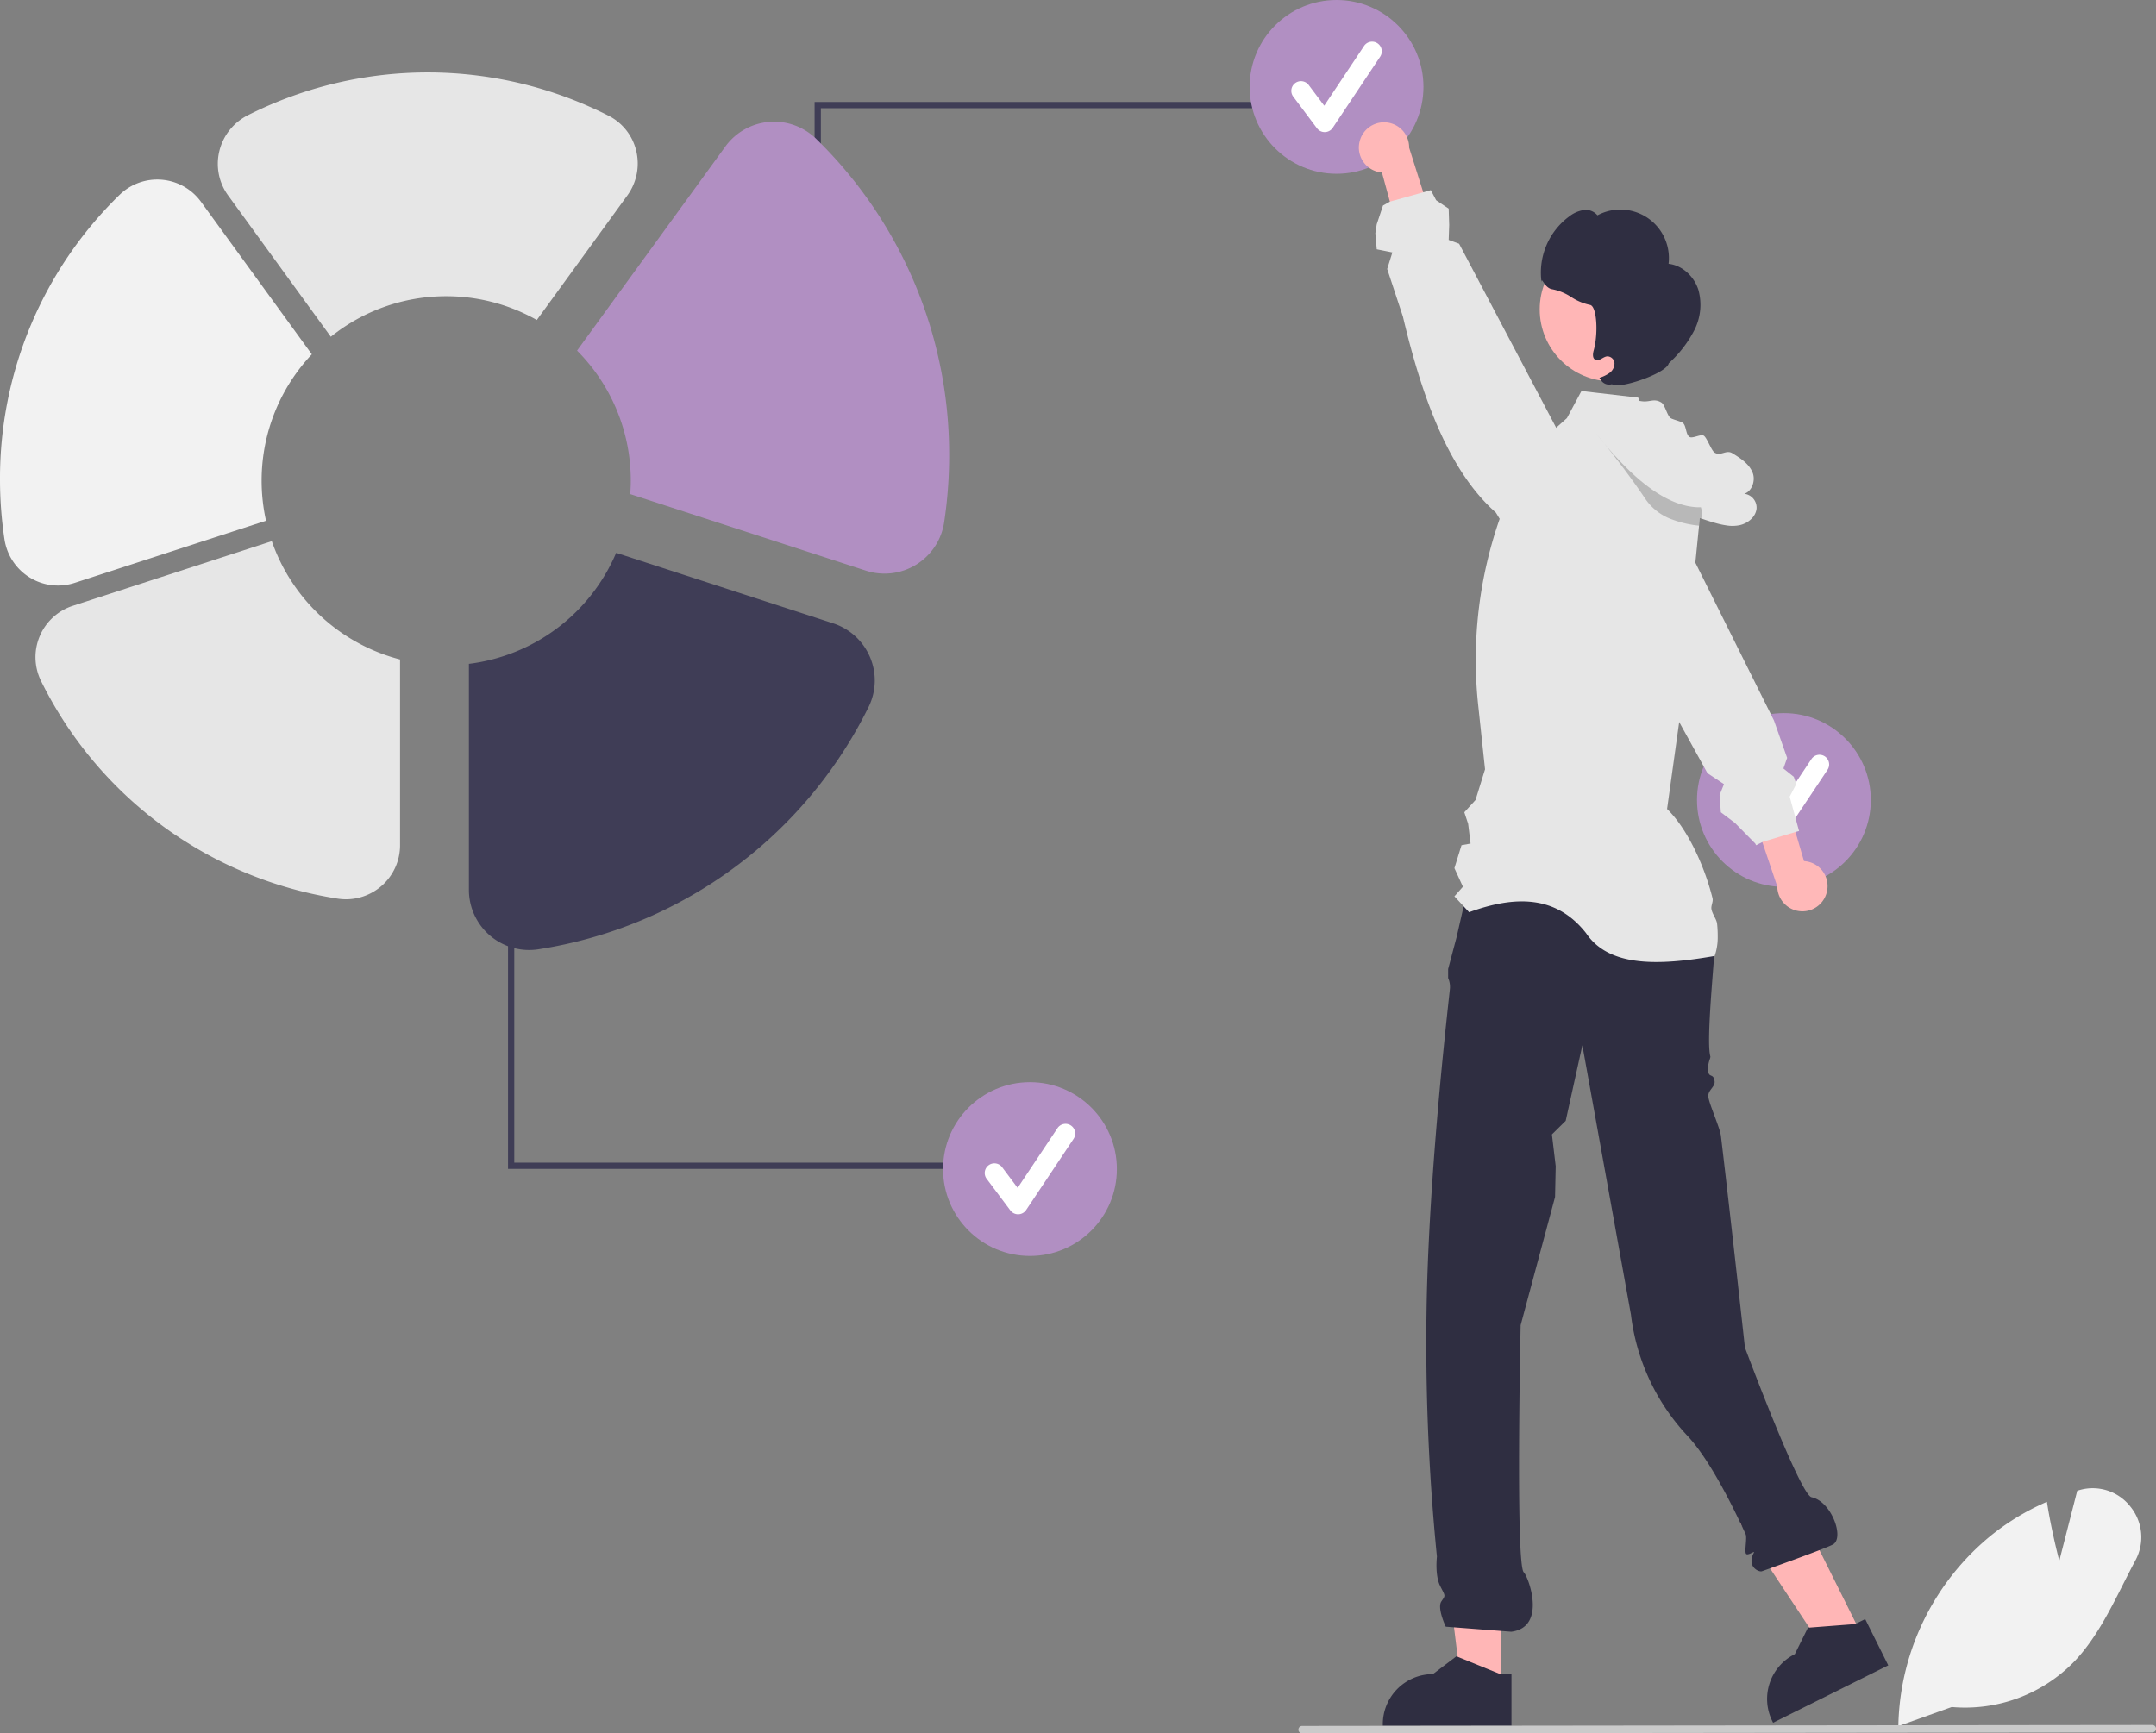
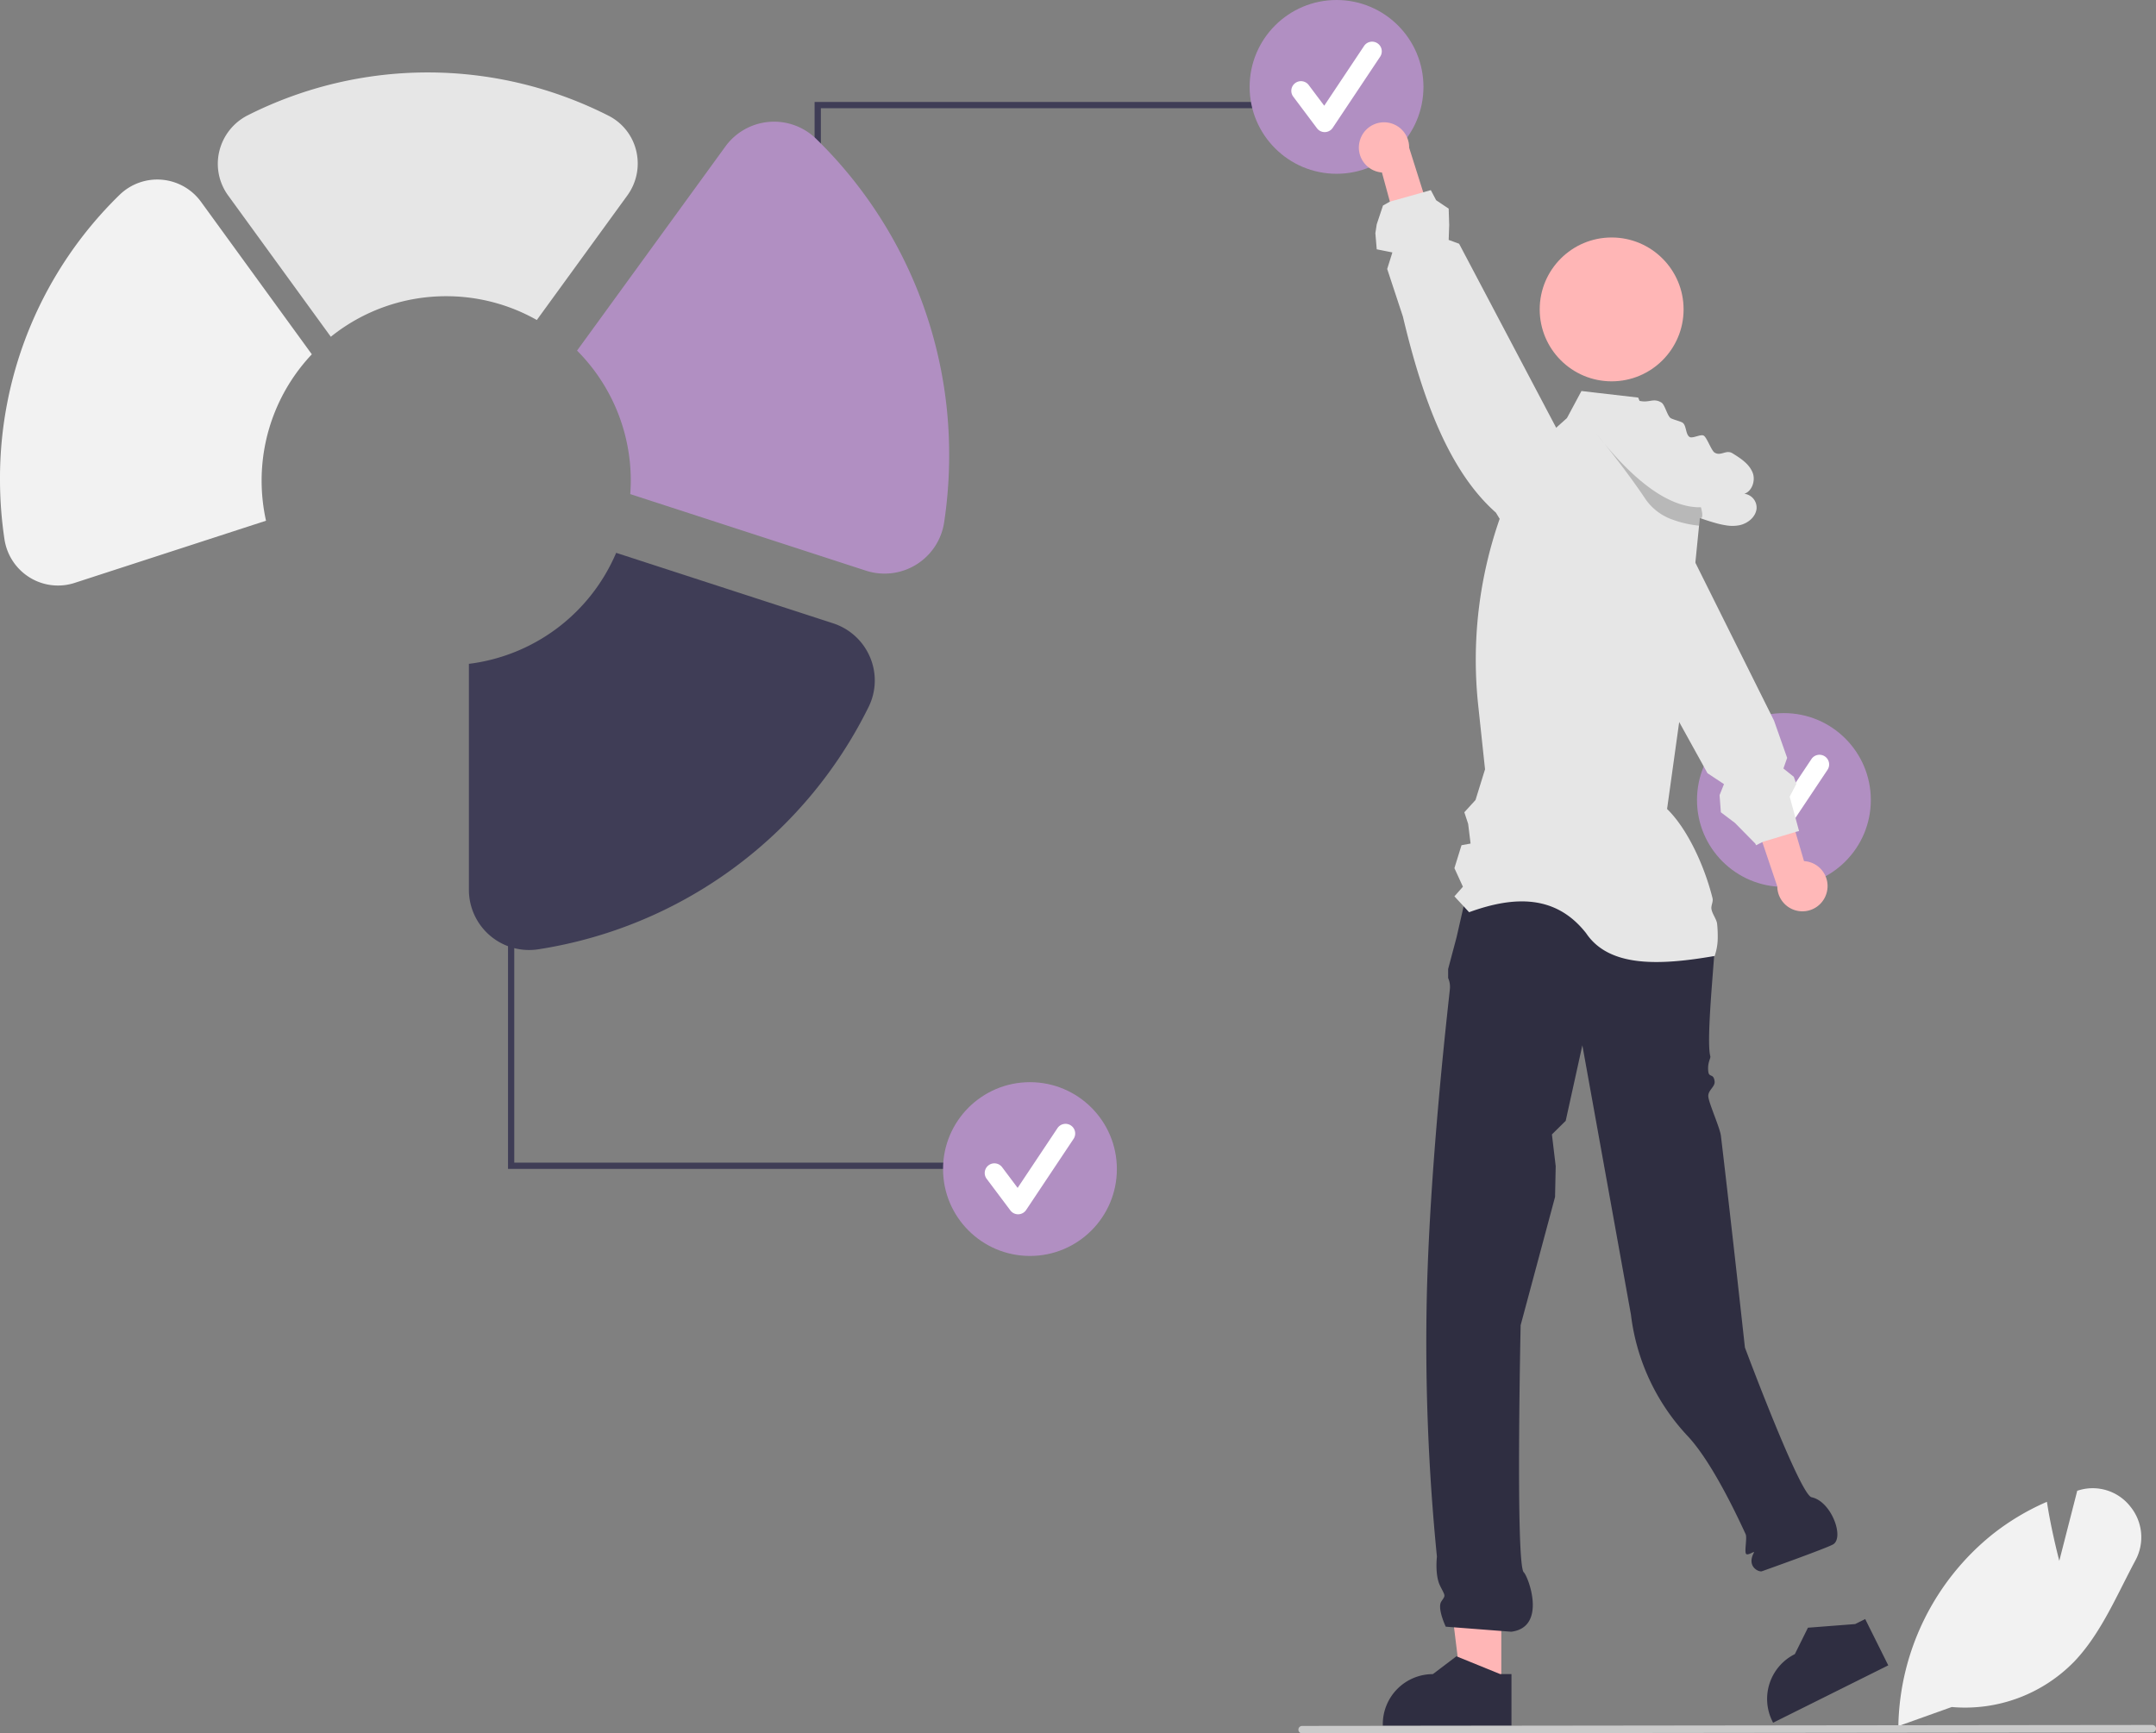
<svg xmlns="http://www.w3.org/2000/svg" data-name="Layer 1" width="689.162" height="554.204">
  <rect width="100%" height="100%" fill="#808080" stroke="none" />
  <path fill="#ffb6b6" d="m479.89 539.425-12.757-.001-6.068-49.203h18.827l-.002 49.204z" />
  <path d="m479.55 535.258-13.62-5.54-.39-.16-7.52 5.7a16.013 16.013 0 0 0-16.01 16.01v.52h41.13v-16.53z" fill="#2f2e41" />
-   <path fill="#ffb6b6" d="m595.153 522.84-11.417 5.69-27.381-41.33 16.851-8.398 21.947 44.038z" />
  <path d="m596.21 517.658-2.92 1.45-.3.15-14.64 1.13-.44.03-4.19 8.45a16.002 16.002 0 0 0-7.18 21.47l.23.46 36.81-18.34zM471.238 274.959l70.341 2.462.49-.713s6 14 6 26c0 3.99-2.775 30.085-1.364 35.022.176.614-1.032 2.119-.636 4.978.257 1.856 1.675.429 2 3 .234 1.846-2.26 2.865-2 5 .285 2.333 3.717 9.89 4.026 12.484 3.289 27.626 7.667 67.648 7.667 67.648s17.587 47.103 21.307 47.868c6.245 1.285 10.46 12.639 7 15-1.647 1.125-22.944 8.689-22.944 8.689-1.17.212-4.831-1.625-2.5-5.967.43-.799-2.13 1.235-2.556.278-.452-1.017.436-5.067-.082-6.196-4.654-10.143-11.8-24.2-18.572-31.418a68.601 68.601 0 0 1-18.085-38.765l-15.532-86.125-5.324 24.152-4.405 4.352 1.209 10.15-.209 9.85-11 41s-1.65 76.569 1 79c1.435 1.317 7.525 17.538-4 19l-20.938-1.615s-2.821-5.945-1.41-8.061 1.325-1.538-.396-5.001-1.015-9.33-1.015-9.33a691.206 691.206 0 0 1-3.24-82.993c1.049-45.503 7.41-97.777 7.41-98.842a7.035 7.035 0 0 0-.586-3.173v-2.872l2.702-10.177z" fill="#2f2e41" />
  <circle cx="570.225" cy="255.78" r="27.78" fill="#b18fc2" />
  <path d="M566.435 270.238a3.09 3.09 0 0 1-2.472-1.236l-7.578-10.105a3.09 3.09 0 1 1 4.944-3.708l4.958 6.61 12.735-19.102a3.09 3.09 0 1 1 5.142 3.429l-15.157 22.736a3.091 3.091 0 0 1-2.486 1.375l-.086.001z" fill="#fff" />
  <path d="M583.962 285.148a7.988 7.988 0 0 0-7.312-9.827l-14.235-48.498-9.629 11.175 15.32 45.41a8.031 8.031 0 0 0 15.856 1.74z" fill="#ffb8b8" />
  <path d="m573.92 261.488-1.85-6.78 2.12-4.05-.16-.47-.64-1.82-3.32-2.66 1.19-3.39-4.2-11.93-1.03-2.07-24.11-48.41-5.78-11.61-1.34-2.1-4.17-6.54-5.7-8.93a12.75 12.75 0 0 0-8.08-5.63 12.949 12.949 0 0 0-1.62-.25l-.39-.03a12.871 12.871 0 0 0-2.91.17h-.02a12.476 12.476 0 0 0-4.74 1.88 12.74 12.74 0 0 0-2.98 2.68 12.905 12.905 0 0 0-2.85 8.55l.18 4.88.18 4.44 8.46 15.3.55 1 .01.03 26.03 47.1 7.85 14.2 1.19 2.16 5.28 3.5-1.41 3.52.41 5.48 4.49 3.39 6.51 6.61.26.54 2-1.01.19-.1.45-.13 6.19-1.87 3.76-1.13.12-.04 1.03-.26z" fill="#e6e6e6" />
  <path d="M680.93 481.648a15.265 15.265 0 0 0-16.3-5.21l-.64.19-5.74 22.41c-.86-3.34-2.7-10.88-3.86-18.26l-.1-.61-.57.25a77.842 77.842 0 0 0-16.79 10.12 80.525 80.525 0 0 0-30.11 60.64l-.01.43-.01.27.76-.27 16.31-5.83a48.688 48.688 0 0 0 39.26-14.64c6.59-6.95 11.11-15.89 15.48-24.54 1.28-2.52 2.59-5.12 3.93-7.62a15.517 15.517 0 0 0-1.61-17.33z" fill="#f2f2f2" />
  <path fill="#3f3d56" d="M262.385 109.64h-2V32.597h144.657v2H262.385v75.043z" />
  <circle cx="427.225" cy="27.78" r="27.78" fill="#b18fc2" />
  <path d="M423.435 42.238a3.09 3.09 0 0 1-2.472-1.236l-7.578-10.105a3.09 3.09 0 1 1 4.944-3.708l4.958 6.61 12.735-19.102a3.09 3.09 0 1 1 5.142 3.429l-15.157 22.736a3.091 3.091 0 0 1-2.486 1.375l-.086.001z" fill="#fff" />
  <path fill="#3f3d56" d="M164.385 296.685h-2v77.043h144.657v-2H164.385v-75.043z" />
  <circle cx="329.225" cy="373.78" r="27.78" fill="#b18fc2" />
  <path d="M325.435 388.238a3.09 3.09 0 0 1-2.472-1.236l-7.578-10.105a3.09 3.09 0 1 1 4.944-3.708l4.958 6.61 12.735-19.102a3.09 3.09 0 1 1 5.142 3.429l-15.157 22.736a3.091 3.091 0 0 1-2.486 1.375l-.086.001z" fill="#fff" />
  <path d="M549.07 299.518a18.113 18.113 0 0 1-1 6.19l-.15-.03c-17.762 3.072-33.605 3.575-40.934-7.327-9.562-12.176-22.715-12.038-37.387-6.693l-1.74-1.88-2.96-3.19 2.72-3.08-2.72-5.94 2.27-7.33 2.9-.53-.78-6.31-1.22-3.69 3.58-3.93 3.04-9.81-2.19-20.53a136.76 136.76 0 0 1 16.62-81.22l8.31-7.46 3.45-3.1 4.63-8.64 4.89.57 13.24 1.53.45 1.08 3.25 7.84 17.12 18.39-.77 7.76-.34 3.42-.25 2.46-1.18 11.84-4.81 48.37-.36 2.57-3.87 27.81c6.29 6.08 11.85 17.79 14.52 28.49.3 1.19-.55 2.4-.33 3.56.31 1.64 1.66 3.2 1.81 4.73a36.372 36.372 0 0 1 .19 4.08z" fill="#e6e6e6" />
  <circle cx="515.161" cy="98.925" r="22.996" fill="#ffb6b6" />
-   <path d="M542.882 92.652c-1.36-4.243-5.094-7.834-9.525-8.303a15.512 15.512 0 0 0-22.738-15.503 4.823 4.823 0 0 0-4.432-1.684 9.946 9.946 0 0 0-4.5 1.973 22.321 22.321 0 0 0-8.93 21.111c-.01-2.028.889 1.895 3.464 2.242a16.99 16.99 0 0 1 6.018 2.482 17.505 17.505 0 0 0 6.005 2.517c2.161.316 2.718 8.98 1.175 14.56-.293 1.058-.442 2.477.533 2.98 1.2.621 2.414-.94 3.756-1.091a2.325 2.325 0 0 1 2.359 2.206 3.79 3.79 0 0 1-1.583 3.09 11.202 11.202 0 0 1-3.235 1.567l.387.55a3.08 3.08 0 0 0 3.629 1.48c1.537 1.854 17.384-3.296 18.157-6.682a37.403 37.403 0 0 0 8.138-10.513 17.87 17.87 0 0 0 1.322-12.982z" fill="#2f2e41" />
  <path d="M561.48 162.688c-.32 2.68-2.83 4.68-5.47 5.24a11.832 11.832 0 0 1-4.07.07 27.76 27.76 0 0 1-3.9-.87q-2.37-.675-4.69-1.52a74.34 74.34 0 0 1-12.72-5.95 75.232 75.232 0 0 1-8.76-5.98q-2.16-1.71-4.19-3.57l1.69.8-4.53-6.09q-2.19-2.94-4.37-5.88c-.09-.12-.16-.2-.19-.24v-.01c-.67-.89-1.33-1.78-1.99-2.67-1.99-2.67-3.95-6.59-1.66-9a4.292 4.292 0 0 1 3.73-1.13 5.94 5.94 0 0 1 2.05.66 14.462 14.462 0 0 1 4.35 4.39c1.56-2.27 4.59-3.11 7.33-2.74.15.01.29.03.43.05 2.85.49 4.08-1.05 6.55.46 1.15.7 1.85 4.3 3 5 .65.4 3.06 1 3.72 1.41 1.3.8.97 3.79 2.28 4.59.97.59 3.57-1 4.54-.41 1.02.63 2.44 4.79 3.46 5.41 2.03 1.25 3.66-1.03 5.69.21 2.61 1.61 5.39 3.4 6.49 6.26.97 2.52-.28 5.97-2.69 6.69a4.466 4.466 0 0 1 3.92 4.82z" fill="#e6e6e6" />
  <path d="m543.35 165.608-.25 2.46a33.963 33.963 0 0 1-8.3-1.87 17.534 17.534 0 0 1-8.73-6.49c-1.36-2.04-2.78-4.07-4.2-6.03-2.36-3.28-4.7-6.34-6.64-8.83-2.37-3.01-4.15-5.19-4.76-5.91-.09-.12-.16-.2-.19-.24l-.03-.03.03.02c11.881 15.039 23.105 23.71 33.41 23.5 0 0 1.21 3.98-.34 3.42z" opacity=".2" />
  <path d="M434.614 45.18a7.988 7.988 0 0 0 7.12 9.967l13.293 48.764 9.844-10.986-14.438-45.697a8.031 8.031 0 0 0-15.82-2.048z" fill="#ffb8b8" />
-   <path d="m512.66 169.878-.09-4.44-8.38-15.89-.31-.58-.02-.03-6.43-12.18-31.028-58.826-3.333-1.224.167-4.778-.167-5.222-4.003-2.684-1.707-3.236-2.42.69h-.01l-.07.02-10.58 2.97h-.01l-2.2 1.24-2 6-.438 2.84.438 5.16 5 1-1.656 5.29 5.026 15.22c6.29 26.6 14.88 49.56 29.71 62.67l1.22 2 9.65 15.79a12.806 12.806 0 0 0 12.89 5.99h.01a12.683 12.683 0 0 0 4.78-1.78 12.495 12.495 0 0 0 3.46-3.17 12.884 12.884 0 0 0 2.59-7.95z" fill="#e6e6e6" />
+   <path d="m512.66 169.878-.09-4.44-8.38-15.89-.31-.58-.02-.03-6.43-12.18-31.028-58.826-3.333-1.224.167-4.778-.167-5.222-4.003-2.684-1.707-3.236-2.42.69h-.01l-.07.02-10.58 2.97h-.01l-2.2 1.24-2 6-.438 2.84.438 5.16 5 1-1.656 5.29 5.026 15.22c6.29 26.6 14.88 49.56 29.71 62.67l1.22 2 9.65 15.79a12.806 12.806 0 0 0 12.89 5.99h.01z" fill="#e6e6e6" />
  <path d="m687.972 553.897-271.75.307a1.19 1.19 0 0 1 0-2.381l271.75-.308a1.19 1.19 0 0 1 0 2.382z" fill="#cacaca" />
  <path d="M83.628 153.708a58.779 58.779 0 0 1 16.049-40.426L64.253 64.526A17.275 17.275 0 0 0 38.19 62.33 126.472 126.472 0 0 0 0 153.284a128.785 128.785 0 0 0 1.427 19.119 17.392 17.392 0 0 0 8.057 12.23 17.2 17.2 0 0 0 14.383 1.729l61.165-19.874a59.15 59.15 0 0 1-1.404-12.78z" fill="#f2f2f2" />
-   <path d="m86.881 173.027-63.59 20.662A17.257 17.257 0 0 0 13.1 217.695a127.485 127.485 0 0 0 94.86 69.624 17.293 17.293 0 0 0 13.894-3.973 17.253 17.253 0 0 0 6.022-13.104v-59.393a59.114 59.114 0 0 1-40.995-37.822z" fill="#e6e6e6" />
  <path d="M278.113 210.136a19.266 19.266 0 0 0-11.805-10.846l-69.353-22.534a59.046 59.046 0 0 1-47.07 35.492v72.26a19.244 19.244 0 0 0 22.17 19.01 141.918 141.918 0 0 0 105.599-77.504 19.089 19.089 0 0 0 .459-15.878z" fill="#3f3d56" />
  <path d="M260.882 44.393a19.23 19.23 0 0 0-29.013 2.446l-47.415 65.26a58.81 58.81 0 0 1 17.174 41.61c0 1.436-.069 2.856-.17 4.267l75.37 24.49a19.265 19.265 0 0 0 24.978-15.54 143.33 143.33 0 0 0 1.589-21.283 140.788 140.788 0 0 0-42.513-101.25z" fill="#b18fc2" />
  <path d="M142.628 94.708a58.706 58.706 0 0 1 28.967 7.607l28.94-39.833a17.337 17.337 0 0 0 2.836-14.249 16.994 16.994 0 0 0-8.791-11.204 127.626 127.626 0 0 0-115.38-.168 17.436 17.436 0 0 0-9.093 11.47 17.186 17.186 0 0 0 2.81 14.154l32.83 45.187a58.734 58.734 0 0 1 36.881-12.964z" fill="#e6e6e6" />
</svg>